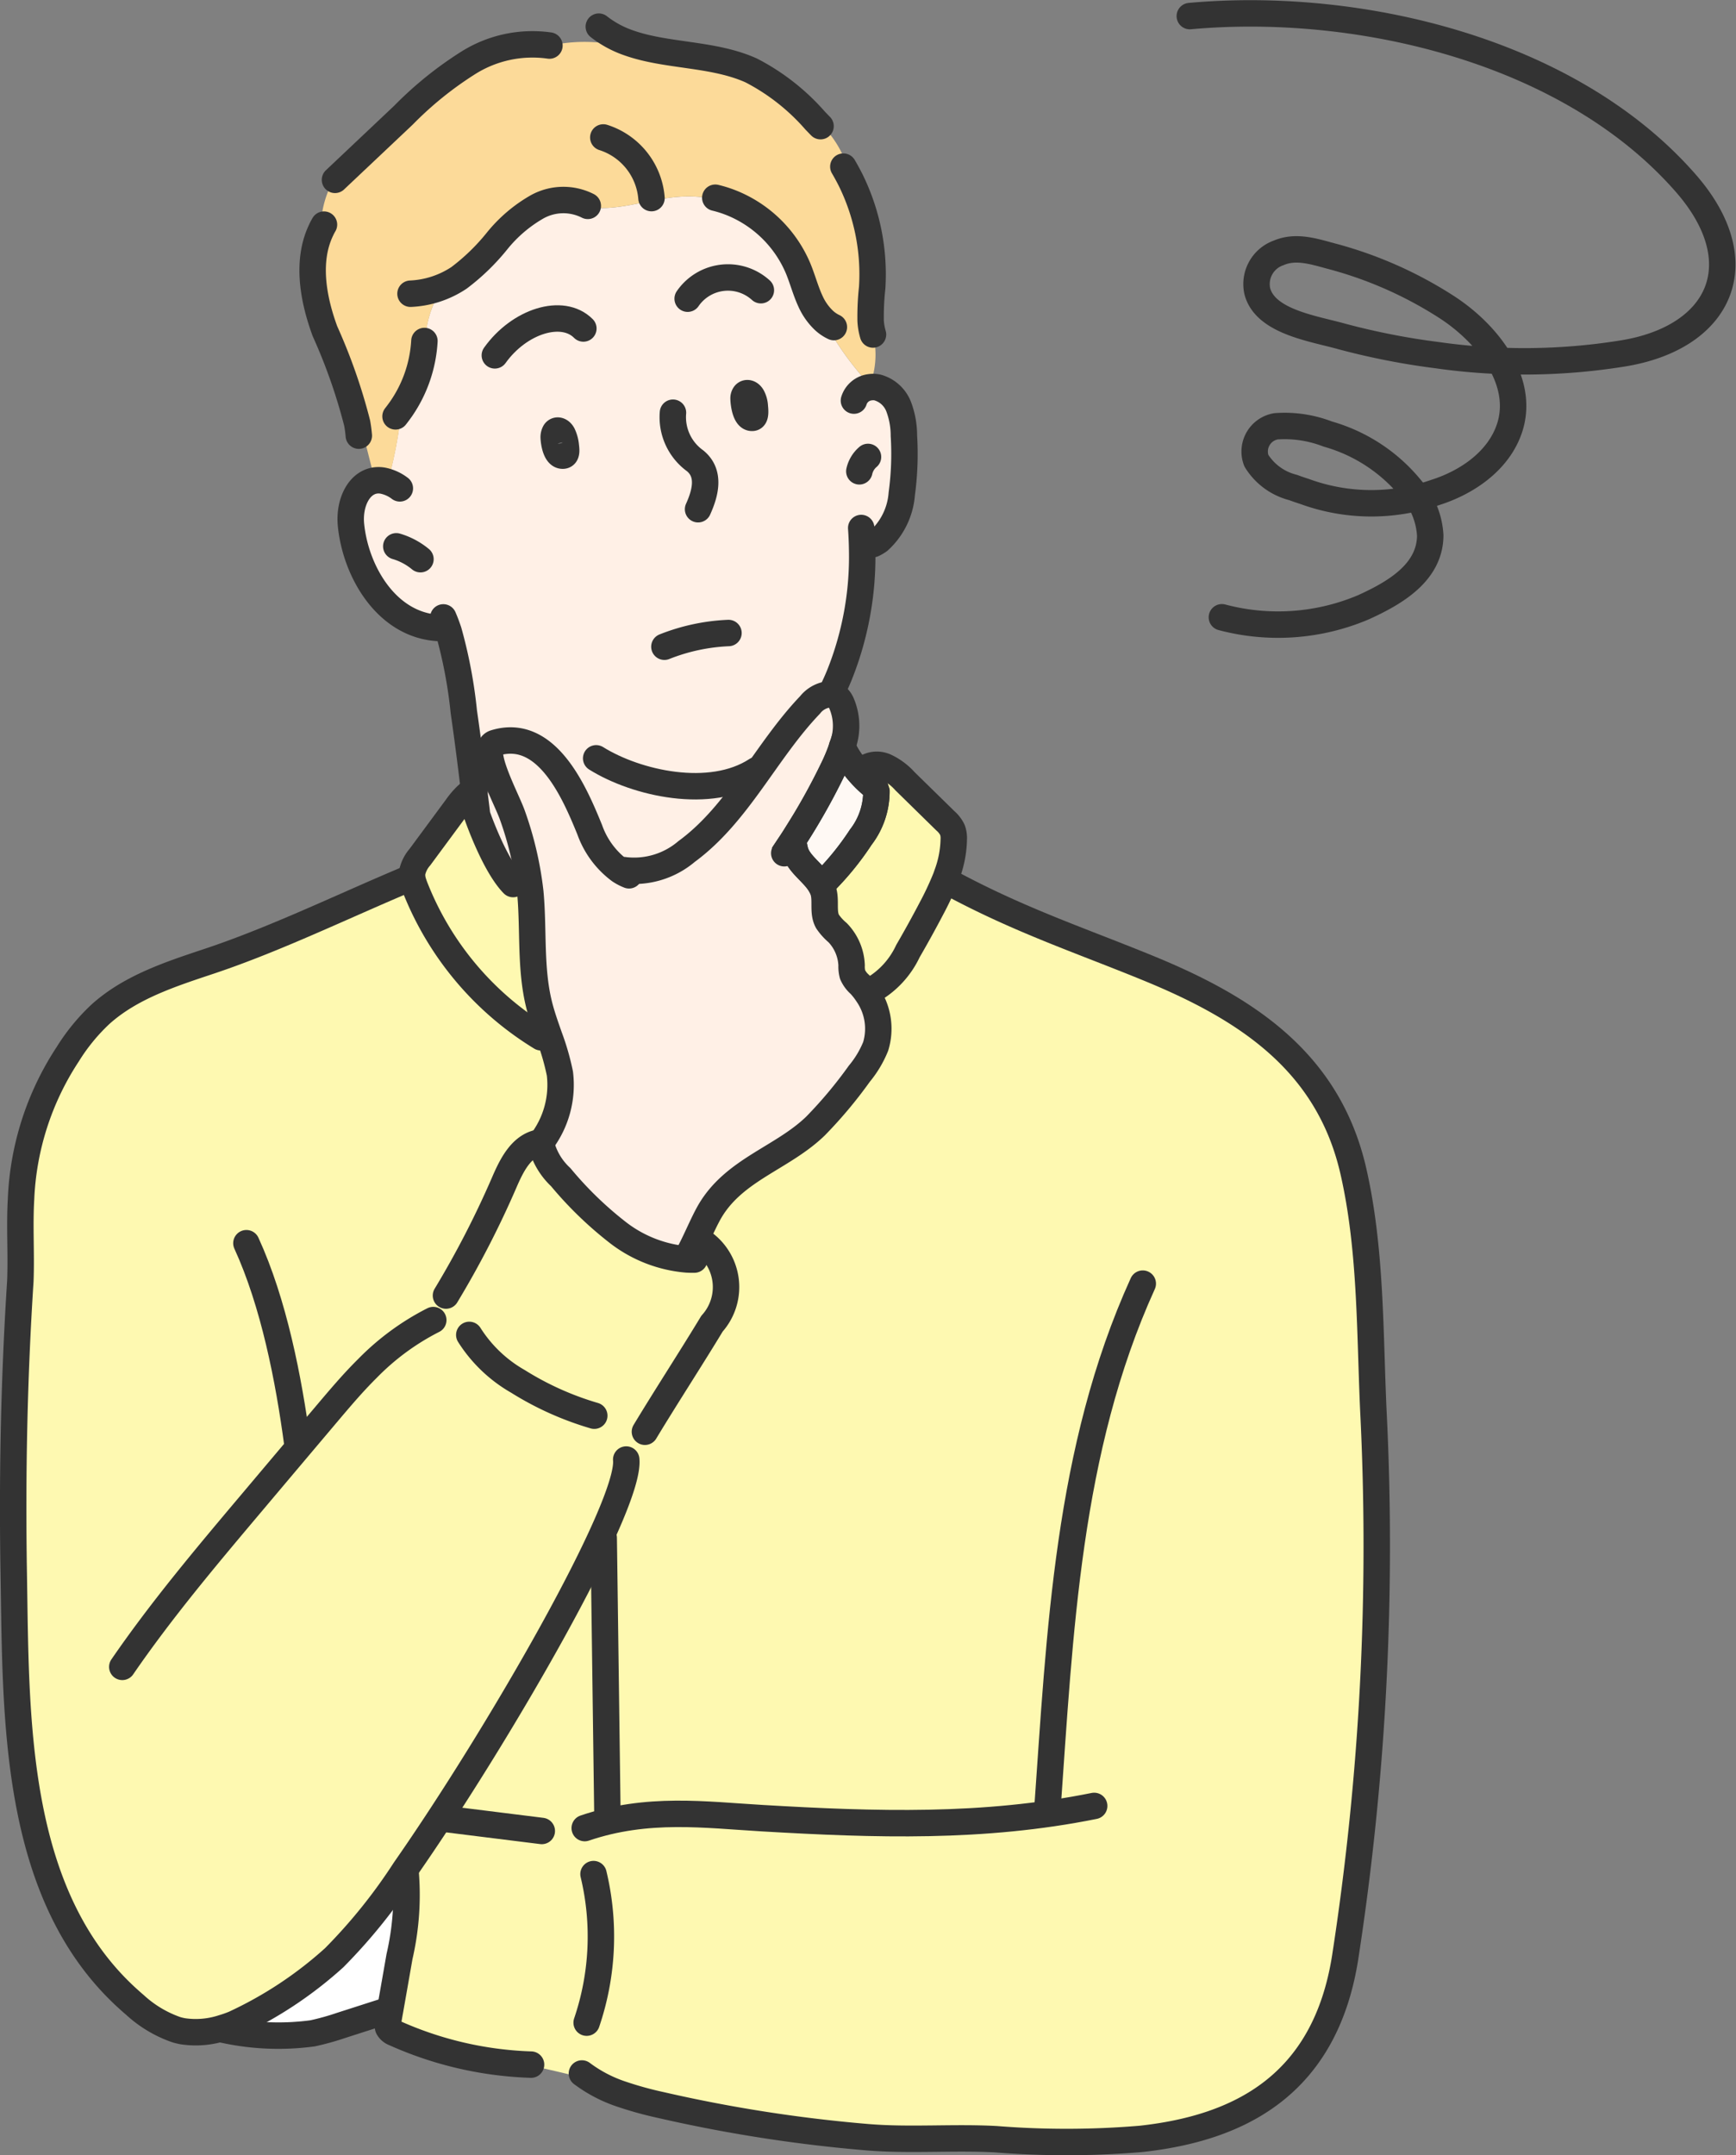
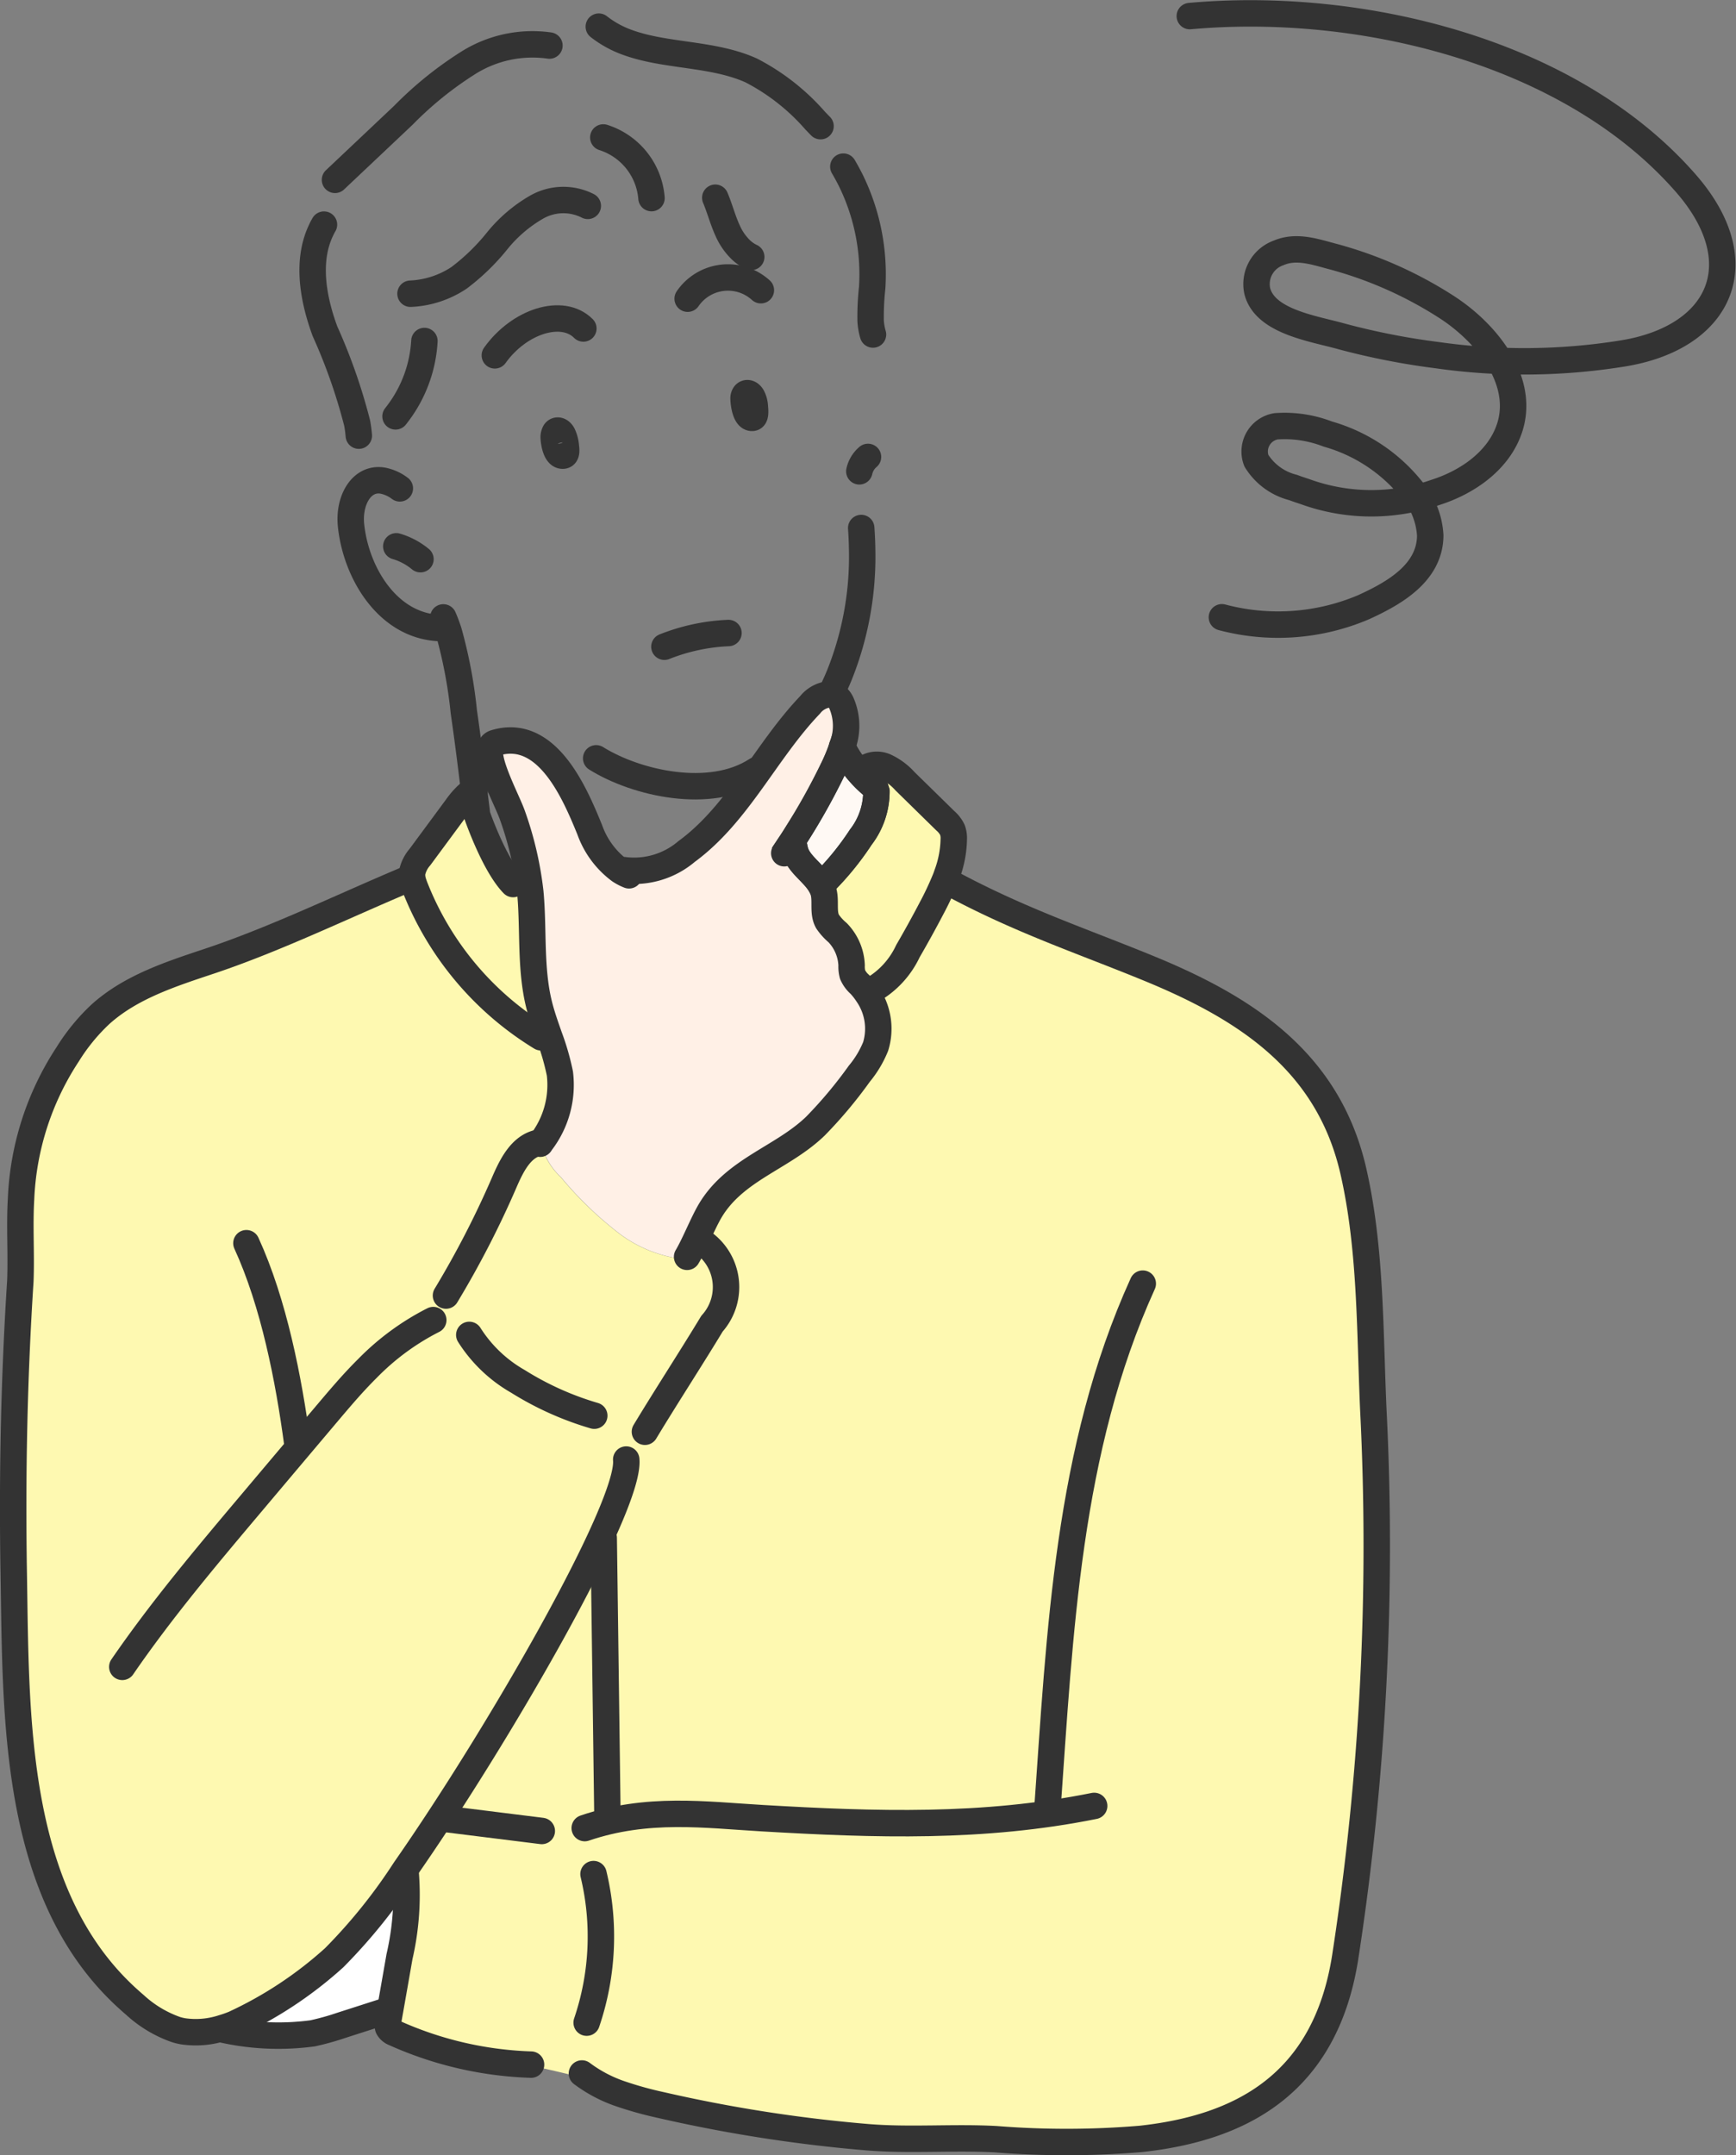
<svg xmlns="http://www.w3.org/2000/svg" width="131.365" height="163.016" viewBox="0 0 131.365 163.016">
  <rect x="0" y="0" width="131.365" height="163.016" fill="#808080" stroke="none" />
  <defs>
    <clipPath id="a">
      <rect width="105.18" height="162" fill="none" />
    </clipPath>
  </defs>
  <g transform="translate(-381.519 -2329.984)">
    <path d="M114.553,1.7C127.366.538,143.334,4.3,152.109,14.369c5.229,6,2.608,11.686-4.871,12.861a46.857,46.857,0,0,1-13.964.117,54.423,54.423,0,0,1-7.162-1.4c-2.139-.61-5.832-1.1-6.449-3.427a2.5,2.5,0,0,1,1.617-2.911c1.309-.563,2.679-.1,3.982.247a30.437,30.437,0,0,1,8.694,3.829c3.11,2,5.93,5.589,4.812,9.115-.8,2.515-3.214,4.161-5.626,4.926a14.705,14.705,0,0,1-9.908-.072q-.439-.139-.873-.3a4.575,4.575,0,0,1-2.772-2.028,1.934,1.934,0,0,1,1.493-2.6,9.053,9.053,0,0,1,3.914.588,12.508,12.508,0,0,1,6.351,4.208,5.808,5.808,0,0,1,1.4,3.47c-.024,2.842-2.751,4.368-5.015,5.406a16.544,16.544,0,0,1-10.751.774" transform="translate(357 2329.501)" fill="none" stroke="#333" stroke-linecap="round" stroke-linejoin="round" stroke-width="2" />
    <g transform="translate(381.518 2331)">
      <g clip-path="url(#a)">
        <path d="M62.282,65.8a21.367,21.367,0,0,0,2.851-3.491,5.678,5.678,0,0,0,1.185-3.454l-.093-.3a8.635,8.635,0,0,1-1.176-1.11l.214-.178a1.576,1.576,0,0,1,1.73-.3,4.635,4.635,0,0,1,1.489,1.11q1.531,1.5,3.058,2.994a2.129,2.129,0,0,1,.521.677,1.721,1.721,0,0,1,.107.7,8.01,8.01,0,0,1-.5,2.634c-.054.157-.107.311-.176.469a23.641,23.641,0,0,1-1.017,2.147q-.855,1.632-1.777,3.22a6.615,6.615,0,0,1-2.613,2.888,5.567,5.567,0,0,1-.437.36,5.2,5.2,0,0,0-.579-.737,2.153,2.153,0,0,1-.551-.748A2.355,2.355,0,0,1,64.447,72a3.775,3.775,0,0,0-1.07-2.47,4.113,4.113,0,0,1-.766-.847c-.364-.669-.1-1.509-.3-2.245a2.026,2.026,0,0,0-.2-.477l.023-.012c.049-.046.1-.1.146-.146" fill="#fef9b1" />
        <path d="M41.571,77.4c-.287-.812-.575-1.621-.781-2.46-.662-2.691-.407-5.517-.641-8.281-.008-.064-.011-.132-.019-.2a25.742,25.742,0,0,0-1.353-5.813c-.457-1.318-2.566-5.093-1.328-5.476,3.937-1.21,6.041,3.783,7.175,6.562A6.584,6.584,0,0,0,46.9,64.821c.122,0,.247-.011.369-.021a6.137,6.137,0,0,0,4.681-1.418c3.915-2.87,5.99-7.586,9.347-11.093a2.118,2.118,0,0,1,1.563-.807.824.824,0,0,1,.365.128,1.293,1.293,0,0,1,.436.535,4.306,4.306,0,0,1,.061,3.315c-.028.087-.057.172-.085.261a14.068,14.068,0,0,1-.623,1.458,48.437,48.437,0,0,1-2.76,4.949c-.15.243-.3.48-.465.719l.329.223c.115,1.176,1.435,1.856,2,2.88a2.026,2.026,0,0,1,.2.476c.2.736-.069,1.577.3,2.246a4.2,4.2,0,0,0,.766.848,3.769,3.769,0,0,1,1.069,2.468,2.393,2.393,0,0,0,.072.695,2.157,2.157,0,0,0,.551.749,5.293,5.293,0,0,1,.579.737,4.6,4.6,0,0,1,.62,3.95,7.832,7.832,0,0,1-1.239,2.069,33.6,33.6,0,0,1-3.315,3.957c-2.485,2.4-6.088,3.264-7.96,6.39-.555.931-1.2,2.567-1.757,3.5l-.018.208a9.892,9.892,0,0,1-5.128-1.968,27.778,27.778,0,0,1-4.408-4.256,5.122,5.122,0,0,1-1.5-2.572.485.485,0,0,0,.014-.076,7.12,7.12,0,0,0,1.417-5.191,18.545,18.545,0,0,0-.8-2.781" fill="#fff0e6" />
        <path d="M31.29,65.778a1.9,1.9,0,0,1-.107-.769,2.57,2.57,0,0,1,.59-1.192q1.391-1.884,2.781-3.765a6.073,6.073,0,0,1,.749-.883,2.226,2.226,0,0,1,.572-.394c.075.622.154,1.242.229,1.864,0,0,1.283,3.736,2.723,5.21l-.032.042a9.54,9.54,0,0,0,.93.623l.409-.04c.007.064.01.133.018.2.229,2.763-.025,5.59.641,8.281.205.834.495,1.643.78,2.46a2.869,2.869,0,0,1-.25-.214l-.383.247a23.279,23.279,0,0,1-9.518-11.311c-.048-.114-.089-.233-.129-.354" fill="#fef9b1" />
-         <path d="M26.556,38.716c-.174-1.711.64-3.364,2.031-3.4a.372.372,0,0,0,.136.061.49.49,0,0,0,.293-.022.749.749,0,0,0,.321-.247,1.784,1.784,0,0,0,.26-.659,32.15,32.15,0,0,0,.728-4.064c.017-.163.035-.332.037-.5a10,10,0,0,0,1.743-5.1h.069a7.927,7.927,0,0,1,1.37-4.137A7.356,7.356,0,0,0,34.736,20a16.063,16.063,0,0,0,2.873-2.781,10.711,10.711,0,0,1,3.022-2.584,4.085,4.085,0,0,1,3.849-.079l-.014.076c2.223.383,4.6-.6,6.91-.762a9.914,9.914,0,0,1,4.253.622q.235.089.464.2l.011-.022a9.2,9.2,0,0,1,4.281,4.58c.346.827.573,1.711.948,2.52a4.585,4.585,0,0,0,.994,1.431,23.121,23.121,0,0,0,2.717,4.015.927.927,0,0,0,.616.393l.179.67a1.588,1.588,0,0,1,.55.014A2.4,2.4,0,0,1,68,29.732a6.088,6.088,0,0,1,.4,2.2,22.267,22.267,0,0,1-.159,4.4,5.316,5.316,0,0,1-1.728,3.542,2.46,2.46,0,0,1-1.273.708,24.028,24.028,0,0,1-1.711,9.44c-.164.4-.347.809-.544,1.21l-.072-.012c-.015.09-.029.179-.046.269A2.126,2.126,0,0,0,61.3,52.3c-3.352,3.507-5.432,8.224-9.346,11.093a6.137,6.137,0,0,1-4.68,1.417c-.121.011-.246.018-.369.021a6.56,6.56,0,0,1-2.275-3.08c-1.135-2.78-3.239-7.773-7.176-6.563-1.233.384.87,4.158,1.328,5.476a25.735,25.735,0,0,1,1.352,5.814l-.407.04a9.53,9.53,0,0,1-.93-.622l.031-.043c-1.434-1.475-2.723-5.21-2.723-5.21-.075-.622-.154-1.241-.229-1.865-.021-.168-.037-.332-.061-.5-.22-1.819-.449-3.628-.715-5.44a35.89,35.89,0,0,0-1.152-6.1l-.136.047a3.531,3.531,0,0,1-1.506-.337l.018-.075c-3.39-.7-5.436-4.384-5.768-7.661m30.4-8.124c.257-.04.183-.642.165-.867A1.818,1.818,0,0,0,56.924,29c-.165-.3-.439-.362-.577-.173a.526.526,0,0,0-.082.321c.008.35.147,1.513.687,1.435M42.6,33.454c.336-.018.236-.54.215-.766a2.659,2.659,0,0,0-.236-.848c-.168-.308-.444-.365-.581-.175a.781.781,0,0,0-.1.4c.011.35.153,1.413.7,1.385" fill="#fff0e6" />
        <path d="M30.66,140.4a41.219,41.219,0,0,1-5.357,6.66,30.118,30.118,0,0,1-7.574,5.006c-.288.115-.574.214-.856.3l.035.128a19.358,19.358,0,0,0,6.757.279,18.825,18.825,0,0,0,2.139-.6q1.818-.579,3.626-1.163l.089.015q.354-2.033.712-4.058a20.7,20.7,0,0,0,.447-6.556ZM1.543,95.888c.082-2.073-.068-4.147.053-6.219a21.522,21.522,0,0,1,3.53-10.946,14.826,14.826,0,0,1,2.449-3c2.308-2.1,5.385-3.074,8.337-4.064,4.4-1.471,8.928-3.6,13.255-5.472a.173.173,0,0,0,.068.058.537.537,0,0,0,.307.028,6.083,6.083,0,0,0,1.747-.5c.039.122.081.24.128.354a23.285,23.285,0,0,0,9.518,11.311l.383-.247c.083.075.166.146.251.214a18.633,18.633,0,0,1,.8,2.781,7.134,7.134,0,0,1-1.419,5.192.4.4,0,0,1-.014.075,5.129,5.129,0,0,0,1.5,2.573,27.684,27.684,0,0,0,4.409,4.254,9.875,9.875,0,0,0,5.128,1.968l.019-.207c.554-.927,1.2-2.567,1.757-3.5,1.871-3.128,5.476-3.986,7.959-6.392a33.339,33.339,0,0,0,3.315-3.957,7.842,7.842,0,0,0,1.239-2.068,4.6,4.6,0,0,0-.619-3.951c.149-.114.3-.233.436-.361a6.613,6.613,0,0,0,2.612-2.888q.928-1.589,1.778-3.22a23.387,23.387,0,0,0,1.016-2.148l.159.064c5.378,2.935,10.094,4.477,15.311,6.617,7.389,3.036,13.544,7.064,15.441,15.277,1.349,5.853,1.252,12.106,1.52,18.082A203.813,203.813,0,0,1,101.787,147c-1.531,9.812-8.151,12.914-15.272,13.738-.093.01-.186.021-.279.028a67.247,67.247,0,0,1-10.864.018c-3.249-.179-6.509.114-9.756-.154-5.255-.44-18.992-3.937-24.133-5.118-.982-.224-10.71-2.436-11.657-2.769l-.963-1.549-15.022,1.424c-.122-.024-.244-.049-.365-.082-.053-.014-.107-.028-.16-.047a8.941,8.941,0,0,1-3.1-1.864c-.232-.2-.457-.4-.683-.606-8.579-7.94-8.3-21.277-8.485-32.076-.125-7.346.021-14.721.5-22.054" fill="#fef9b1" />
        <path d="M17.727,152.071a30.112,30.112,0,0,0,7.576-5.006,41.3,41.3,0,0,0,5.356-6.66l.018.015a20.648,20.648,0,0,1-.447,6.556q-.354,2.032-.711,4.058l-.09-.014q-1.814.579-3.624,1.163a19.3,19.3,0,0,1-2.139.594,19.375,19.375,0,0,1-6.756-.279l-.036-.129a8.5,8.5,0,0,0,.855-.3" fill="#fff" />
-         <path d="M24.591,24.034c-.9-2.448-1.406-5.29-.308-7.618a7.491,7.491,0,0,1,.991-3.868l.075.039,5.185-4.894a27.141,27.141,0,0,1,4.937-3.981,9.127,9.127,0,0,1,6.1-1.284V2.45a12.051,12.051,0,0,1,5.9.146l.107-.365c2.9,1.028,6.391.788,9.268,2.087a16.451,16.451,0,0,1,4.853,3.8l.061-.061A7.754,7.754,0,0,1,64.364,12.6,16.1,16.1,0,0,1,66,20.741a19.591,19.591,0,0,0-.118,2.505c.058.333.115.665.176,1a6.408,6.408,0,0,1,.06,2.873.662.662,0,0,1-.314.455.359.359,0,0,1-.148.029.929.929,0,0,1-.616-.394,23.06,23.06,0,0,1-2.716-4.015,4.565,4.565,0,0,1-.995-1.431c-.375-.811-.6-1.692-.947-2.518a9.2,9.2,0,0,0-4.278-4.577l-.012.022a4.9,4.9,0,0,0-.465-.2,9.893,9.893,0,0,0-4.251-.623c-2.316.168-4.688,1.145-6.91.762l.015-.075a4.089,4.089,0,0,0-3.844.078,10.723,10.723,0,0,0-3.031,2.587A16.1,16.1,0,0,1,34.736,20a7.265,7.265,0,0,1-1.191.641,7.935,7.935,0,0,0-1.36,4.14h-.068a10.017,10.017,0,0,1-1.742,5.1,4.9,4.9,0,0,1-.04.5,32.03,32.03,0,0,1-.726,4.064,1.788,1.788,0,0,1-.261.658.73.73,0,0,1-.321.247,1.806,1.806,0,0,0-.428-.039,1.148,1.148,0,0,1-.411-.722q-.462-1.818-.928-3.636l-.225.036A42.138,42.138,0,0,0,24.6,24.04" fill="#fcda99" />
        <path d="M60.118,63.075l-.329-.222c.16-.24.314-.476.465-.719a48.556,48.556,0,0,0,2.767-4.953,13.952,13.952,0,0,0,.622-1.457c.028-.088.058-.175.086-.261a8.723,8.723,0,0,0,1.324,1.983,8.509,8.509,0,0,0,1.176,1.109l.093.3a5.665,5.665,0,0,1-1.184,3.453A21.389,21.389,0,0,1,62.286,65.8c-.047.05-.1.1-.147.146l-.022.012c-.562-1.023-1.882-1.7-2-2.881" fill="#fff9f4" />
        <path d="M60.118,63.075l-.329-.222c.16-.24.314-.476.465-.719a48.556,48.556,0,0,0,2.767-4.953,13.952,13.952,0,0,0,.622-1.457c.028-.088.058-.175.086-.261a8.723,8.723,0,0,0,1.324,1.983,8.509,8.509,0,0,0,1.176,1.109l.093.3a5.665,5.665,0,0,1-1.184,3.453A21.389,21.389,0,0,1,62.286,65.8c-.047.05-.1.1-.147.146l-.022.012c-.562-1.023-1.882-1.7-2-2.881" fill="none" stroke="#333" stroke-miterlimit="10" stroke-width="2" />
        <path d="M42,31.663a.793.793,0,0,0-.1.4c.012.35.154,1.413.7,1.385.336-.018.235-.54.214-.766a2.585,2.585,0,0,0-.237-.848C42.412,31.53,42.136,31.469,42,31.663Z" fill="none" stroke="#333" stroke-linecap="round" stroke-linejoin="round" stroke-width="2" />
        <path d="M56.35,28.829a.513.513,0,0,0-.082.321c.007.351.146,1.514.686,1.435.258-.038.183-.642.164-.866A1.781,1.781,0,0,0,56.924,29C56.762,28.7,56.486,28.642,56.35,28.829Z" fill="none" stroke="#333" stroke-linecap="round" stroke-linejoin="round" stroke-width="2" />
-         <path d="M50.925,30.2A4.062,4.062,0,0,0,52.6,33.836c1.188.969.761,2.476.225,3.664" fill="none" stroke="#333" stroke-linecap="round" stroke-linejoin="round" stroke-width="2" />
        <path d="M50.277,47.9a14.828,14.828,0,0,1,4.848-1.037" fill="none" stroke="#333" stroke-linecap="round" stroke-linejoin="round" stroke-width="2" />
        <path d="M37.445,25.862c1.853-2.595,5.118-3.621,6.7-2.032" fill="none" stroke="#333" stroke-linecap="round" stroke-linejoin="round" stroke-width="2" />
        <path d="M52.037,21.576a3.7,3.7,0,0,1,5.151-.95,3.839,3.839,0,0,1,.389.308" fill="none" stroke="#333" stroke-linecap="round" stroke-linejoin="round" stroke-width="2" />
-         <path d="M64.619,29.284a1.451,1.451,0,0,1,1.22-1.009,1.594,1.594,0,0,1,.551.014A2.4,2.4,0,0,1,68,29.735a6.158,6.158,0,0,1,.4,2.2,22.408,22.408,0,0,1-.161,4.4,5.316,5.316,0,0,1-1.725,3.539,2.706,2.706,0,0,1-.444.261" fill="none" stroke="#333" stroke-linecap="round" stroke-linejoin="round" stroke-width="2" />
        <path d="M65.027,34.633a1.993,1.993,0,0,1,.656-1.088" fill="none" stroke="#333" stroke-linecap="round" stroke-linejoin="round" stroke-width="2" />
        <path d="M29.988,40.306a5.145,5.145,0,0,1,1.829.973" fill="none" stroke="#333" stroke-linecap="round" stroke-linejoin="round" stroke-width="2" />
        <path d="M49.3,13.968a5.253,5.253,0,0,0-3.647-4.587" fill="none" stroke="#333" stroke-linecap="round" stroke-linejoin="round" stroke-width="2" />
        <path d="M44.48,14.555a4.09,4.09,0,0,0-3.843.078,10.726,10.726,0,0,0-3.027,2.584A16.2,16.2,0,0,1,34.736,20a7.2,7.2,0,0,1-3.672,1.2" fill="none" stroke="#333" stroke-linecap="round" stroke-linejoin="round" stroke-width="2" />
        <path d="M32.117,24.777a10.021,10.021,0,0,1-1.742,5.1c-.139.2-.287.4-.444.6" fill="none" stroke="#333" stroke-linecap="round" stroke-linejoin="round" stroke-width="2" />
        <path d="M27.153,31.935c-.028-.321-.068-.633-.125-.944a42.413,42.413,0,0,0-2.436-6.952c-.9-2.447-1.407-5.289-.308-7.618a4.73,4.73,0,0,1,.232-.447" fill="none" stroke="#333" stroke-linecap="round" stroke-linejoin="round" stroke-width="2" />
        <path d="M25.35,12.587l5.185-4.895a27.168,27.168,0,0,1,4.942-3.98,9.132,9.132,0,0,1,6.1-1.283" fill="none" stroke="#333" stroke-linecap="round" stroke-linejoin="round" stroke-width="2" />
        <path d="M45.313,1a7.778,7.778,0,0,0,2.269,1.228c2.9,1.026,6.392.787,9.269,2.086a16.45,16.45,0,0,1,4.841,3.8c.133.136.264.276.4.412" fill="none" stroke="#333" stroke-linecap="round" stroke-linejoin="round" stroke-width="2" />
-         <path d="M54.127,13.94a8.861,8.861,0,0,1,1.975.73,9.191,9.191,0,0,1,4.278,4.577c.348.827.572,1.711.949,2.52a4.571,4.571,0,0,0,1,1.431,2.932,2.932,0,0,0,.772.526" fill="none" stroke="#333" stroke-linecap="round" stroke-linejoin="round" stroke-width="2" />
+         <path d="M54.127,13.94c.348.827.572,1.711.949,2.52a4.571,4.571,0,0,0,1,1.431,2.932,2.932,0,0,0,.772.526" fill="none" stroke="#333" stroke-linecap="round" stroke-linejoin="round" stroke-width="2" />
        <path d="M63.817,11.588c.194.329.375.665.548,1.005A16.106,16.106,0,0,1,66,20.745a19.963,19.963,0,0,0-.118,2.5,4.531,4.531,0,0,0,.179,1.04" fill="none" stroke="#333" stroke-linecap="round" stroke-linejoin="round" stroke-width="2" />
        <path d="M40.877,85.491c.025-.04.053-.075.075-.114a7.125,7.125,0,0,0,1.417-5.193,18.5,18.5,0,0,0-.8-2.78c-.285-.812-.575-1.622-.78-2.455-.662-2.691-.408-5.519-.641-8.281-.008-.064-.011-.133-.018-.2a25.812,25.812,0,0,0-1.353-5.815c-.458-1.316-2.567-5.092-1.328-5.474,3.936-1.21,6.04,3.782,7.176,6.562A6.569,6.569,0,0,0,46.9,64.824a3.656,3.656,0,0,0,.7.365" fill="none" stroke="#333" stroke-linecap="round" stroke-linejoin="round" stroke-width="2" />
        <path d="M47.235,64.8a.136.136,0,0,0,.04.008,6.133,6.133,0,0,0,4.68-1.418C55.87,60.523,57.944,55.807,61.3,52.3a2.117,2.117,0,0,1,1.565-.808.849.849,0,0,1,.364.127,1.316,1.316,0,0,1,.437.535,4.326,4.326,0,0,1,.061,3.316c-.029.085-.058.173-.087.261a13.654,13.654,0,0,1-.622,1.457,48.832,48.832,0,0,1-2.766,4.952c-.151.244-.3.48-.465.72-.144.215-.29.439-.44.659" fill="none" stroke="#333" stroke-linecap="round" stroke-linejoin="round" stroke-width="2" />
        <path d="M60.117,63.075c.114,1.176,1.435,1.857,2,2.881a2.062,2.062,0,0,1,.2.476c.2.737-.069,1.579.3,2.246a4.147,4.147,0,0,0,.766.848A3.769,3.769,0,0,1,64.443,72a2.356,2.356,0,0,0,.072.694,2.153,2.153,0,0,0,.551.748,5.2,5.2,0,0,1,.579.737,4.591,4.591,0,0,1,.619,3.95,7.812,7.812,0,0,1-1.238,2.068,33.434,33.434,0,0,1-3.315,3.957c-2.484,2.406-6.088,3.264-7.96,6.392-.555.93-1.2,2.566-1.757,3.5" fill="none" stroke="#333" stroke-linecap="round" stroke-linejoin="round" stroke-width="2" />
        <path d="M33.548,45.683c.15.344.283.7.4,1.056a35.954,35.954,0,0,1,1.153,6.1c.264,1.81.494,3.624.715,5.439.022.168.038.333.06.5.075.622.155,1.241.229,1.864,0,0,1.284,3.735,2.723,5.209" fill="none" stroke="#333" stroke-linecap="round" stroke-linejoin="round" stroke-width="2" />
        <path d="M30.257,35.922a3.128,3.128,0,0,0-1.234-.572,1.76,1.76,0,0,0-.428-.04c-1.4.04-2.208,1.689-2.032,3.4.334,3.278,2.38,6.964,5.768,7.662a5.675,5.675,0,0,0,1.339.115" fill="none" stroke="#333" stroke-linecap="round" stroke-linejoin="round" stroke-width="2" />
        <path d="M57.247,57.235c-3.489,2.279-9.1,1-12.134-.894" fill="none" stroke="#333" stroke-linecap="round" stroke-linejoin="round" stroke-width="2" />
        <path d="M65.17,38.921q.06.833.071,1.661a24.045,24.045,0,0,1-1.712,9.439c-.163.4-.346.81-.543,1.21" fill="none" stroke="#333" stroke-linecap="round" stroke-linejoin="round" stroke-width="2" />
        <path d="M35.927,58.748a.18.18,0,0,0-.05.025,2.223,2.223,0,0,0-.572.393,6.081,6.081,0,0,0-.749.884l-2.781,3.764a2.57,2.57,0,0,0-.59,1.192,1.887,1.887,0,0,0,.107.77c.039.122.082.239.128.354a23.281,23.281,0,0,0,9.519,11.311" fill="none" stroke="#333" stroke-linecap="round" stroke-linejoin="round" stroke-width="2" />
        <path d="M63.724,55.456v.007a8.723,8.723,0,0,0,1.324,1.983,8.634,8.634,0,0,0,1.176,1.11" fill="none" stroke="#333" stroke-linecap="round" stroke-linejoin="round" stroke-width="2" />
        <path d="M62.135,65.945c.05-.047.1-.1.147-.147a21.39,21.39,0,0,0,2.852-3.492,5.669,5.669,0,0,0,1.185-3.454" fill="none" stroke="#333" stroke-linecap="round" stroke-linejoin="round" stroke-width="2" />
        <path d="M65.263,57.267A1.576,1.576,0,0,1,67,56.97a4.621,4.621,0,0,1,1.488,1.109q1.531,1.5,3.057,2.994a2.139,2.139,0,0,1,.522.676,1.77,1.77,0,0,1,.107.706,8,8,0,0,1-.5,2.633c-.053.158-.107.312-.175.47a23.64,23.64,0,0,1-1.017,2.147q-.856,1.632-1.778,3.22a6.615,6.615,0,0,1-2.613,2.888" fill="none" stroke="#333" stroke-linecap="round" stroke-linejoin="round" stroke-width="2" />
        <path d="M30.831,65.479q-.826.35-1.664.712c-4.326,1.872-8.857,4-13.254,5.472-2.953.987-6.03,1.965-8.342,4.065a14.864,14.864,0,0,0-2.448,3,21.526,21.526,0,0,0-3.53,10.946c-.122,2.073.029,4.149-.053,6.22-.476,7.332-.623,14.708-.5,22.052.182,10.8-.094,24.138,8.488,32.077.225.205.45.41.683.607a8.969,8.969,0,0,0,3.1,1.863c.053.018.107.032.16.047.122.033.244.059.365.082a6.579,6.579,0,0,0,3.02-.253,8.924,8.924,0,0,0,.856-.3,30.115,30.115,0,0,0,7.576-5.007,41.241,41.241,0,0,0,5.356-6.658c7-10.021,17.084-27.485,16.744-31.025" fill="none" stroke="#333" stroke-linecap="round" stroke-linejoin="round" stroke-width="2" />
        <path d="M18.647,93.016c2.072,4.516,3.2,10.274,3.858,15.2" fill="none" stroke="#333" stroke-linecap="round" stroke-linejoin="round" stroke-width="2" />
        <path d="M9.255,125.061c2.97-4.32,6.359-8.342,9.732-12.342q2.829-3.355,5.662-6.709c1.021-1.206,2.04-2.419,3.164-3.529a18.972,18.972,0,0,1,4.974-3.65" fill="none" stroke="#333" stroke-linecap="round" stroke-linejoin="round" stroke-width="2" />
        <path d="M33.748,96.976A71.5,71.5,0,0,0,38.167,88.4c.548-1.263,1.254-2.705,2.6-2.984" fill="none" stroke="#333" stroke-linecap="round" stroke-linejoin="round" stroke-width="2" />
-         <path d="M40.933,85.418v.032a5.12,5.12,0,0,0,1.5,2.572,27.7,27.7,0,0,0,4.41,4.255,9.882,9.882,0,0,0,5.128,1.967c.189.011.383.014.572.011" fill="none" stroke="#333" stroke-linecap="round" stroke-linejoin="round" stroke-width="2" />
        <path d="M52.977,92.816a4.135,4.135,0,0,1,.9,6.288c-1.5,2.486-3.575,5.682-5.074,8.173" fill="none" stroke="#333" stroke-linecap="round" stroke-linejoin="round" stroke-width="2" />
        <path d="M35.512,99.953a10.537,10.537,0,0,0,3.682,3.514,23.1,23.1,0,0,0,5.776,2.595" fill="none" stroke="#333" stroke-linecap="round" stroke-linejoin="round" stroke-width="2" />
        <path d="M16.9,152.5a19.351,19.351,0,0,0,6.756.279,19.3,19.3,0,0,0,2.139-.594c1.21-.387,2.415-.777,3.626-1.164" fill="none" stroke="#333" stroke-linecap="round" stroke-linejoin="round" stroke-width="2" />
        <path d="M30.678,140.419a20.706,20.706,0,0,1-.447,6.556q-.354,2.032-.712,4.058c-.051.279-.1.558-.147.837a.894.894,0,0,0,0,.476.86.86,0,0,0,.458.4,27.363,27.363,0,0,0,10.356,2.4" fill="none" stroke="#333" stroke-linecap="round" stroke-linejoin="round" stroke-width="2" />
        <line x2="7.665" y2="0.955" transform="translate(33.334 136.518)" fill="none" stroke="#333" stroke-linecap="round" stroke-linejoin="round" stroke-width="2" />
        <path d="M44.247,137.255c4.752-1.617,9.125-1,13.452-.749,8.556.5,16.7.766,25.1-.927" fill="none" stroke="#333" stroke-linecap="round" stroke-linejoin="round" stroke-width="2" />
        <path d="M44.913,140.735a20.224,20.224,0,0,1-.519,11.236" fill="none" stroke="#333" stroke-linecap="round" stroke-linejoin="round" stroke-width="2" />
        <path d="M79.251,135.931c.955-13.4,1.518-27.307,7.225-39.857" fill="none" stroke="#333" stroke-linecap="round" stroke-linejoin="round" stroke-width="2" />
        <path d="M71.647,65.623c5.378,2.934,10.095,4.476,15.312,6.617C94.348,75.274,100.5,79.3,102.4,87.517c1.35,5.854,1.254,12.105,1.521,18.081a203.962,203.962,0,0,1-2.125,41.407c-1.532,9.812-8.152,12.915-15.272,13.737-.094.011-.187.022-.28.029a67.233,67.233,0,0,1-10.863.018c-3.25-.178-6.509.115-9.754-.154A111.34,111.34,0,0,1,50,158.2a27.188,27.188,0,0,1-2.923-.805,10.515,10.515,0,0,1-3.042-1.578" fill="none" stroke="#333" stroke-linecap="round" stroke-linejoin="round" stroke-width="2" />
        <path d="M45.685,115.305q.139,10.6.283,21.195" fill="none" stroke="#333" stroke-linecap="round" stroke-linejoin="round" stroke-width="2" />
        <line x2="0.003" transform="translate(66.079 73.814)" fill="none" stroke="#333" stroke-linecap="round" stroke-linejoin="round" stroke-width="2" />
      </g>
    </g>
  </g>
</svg>